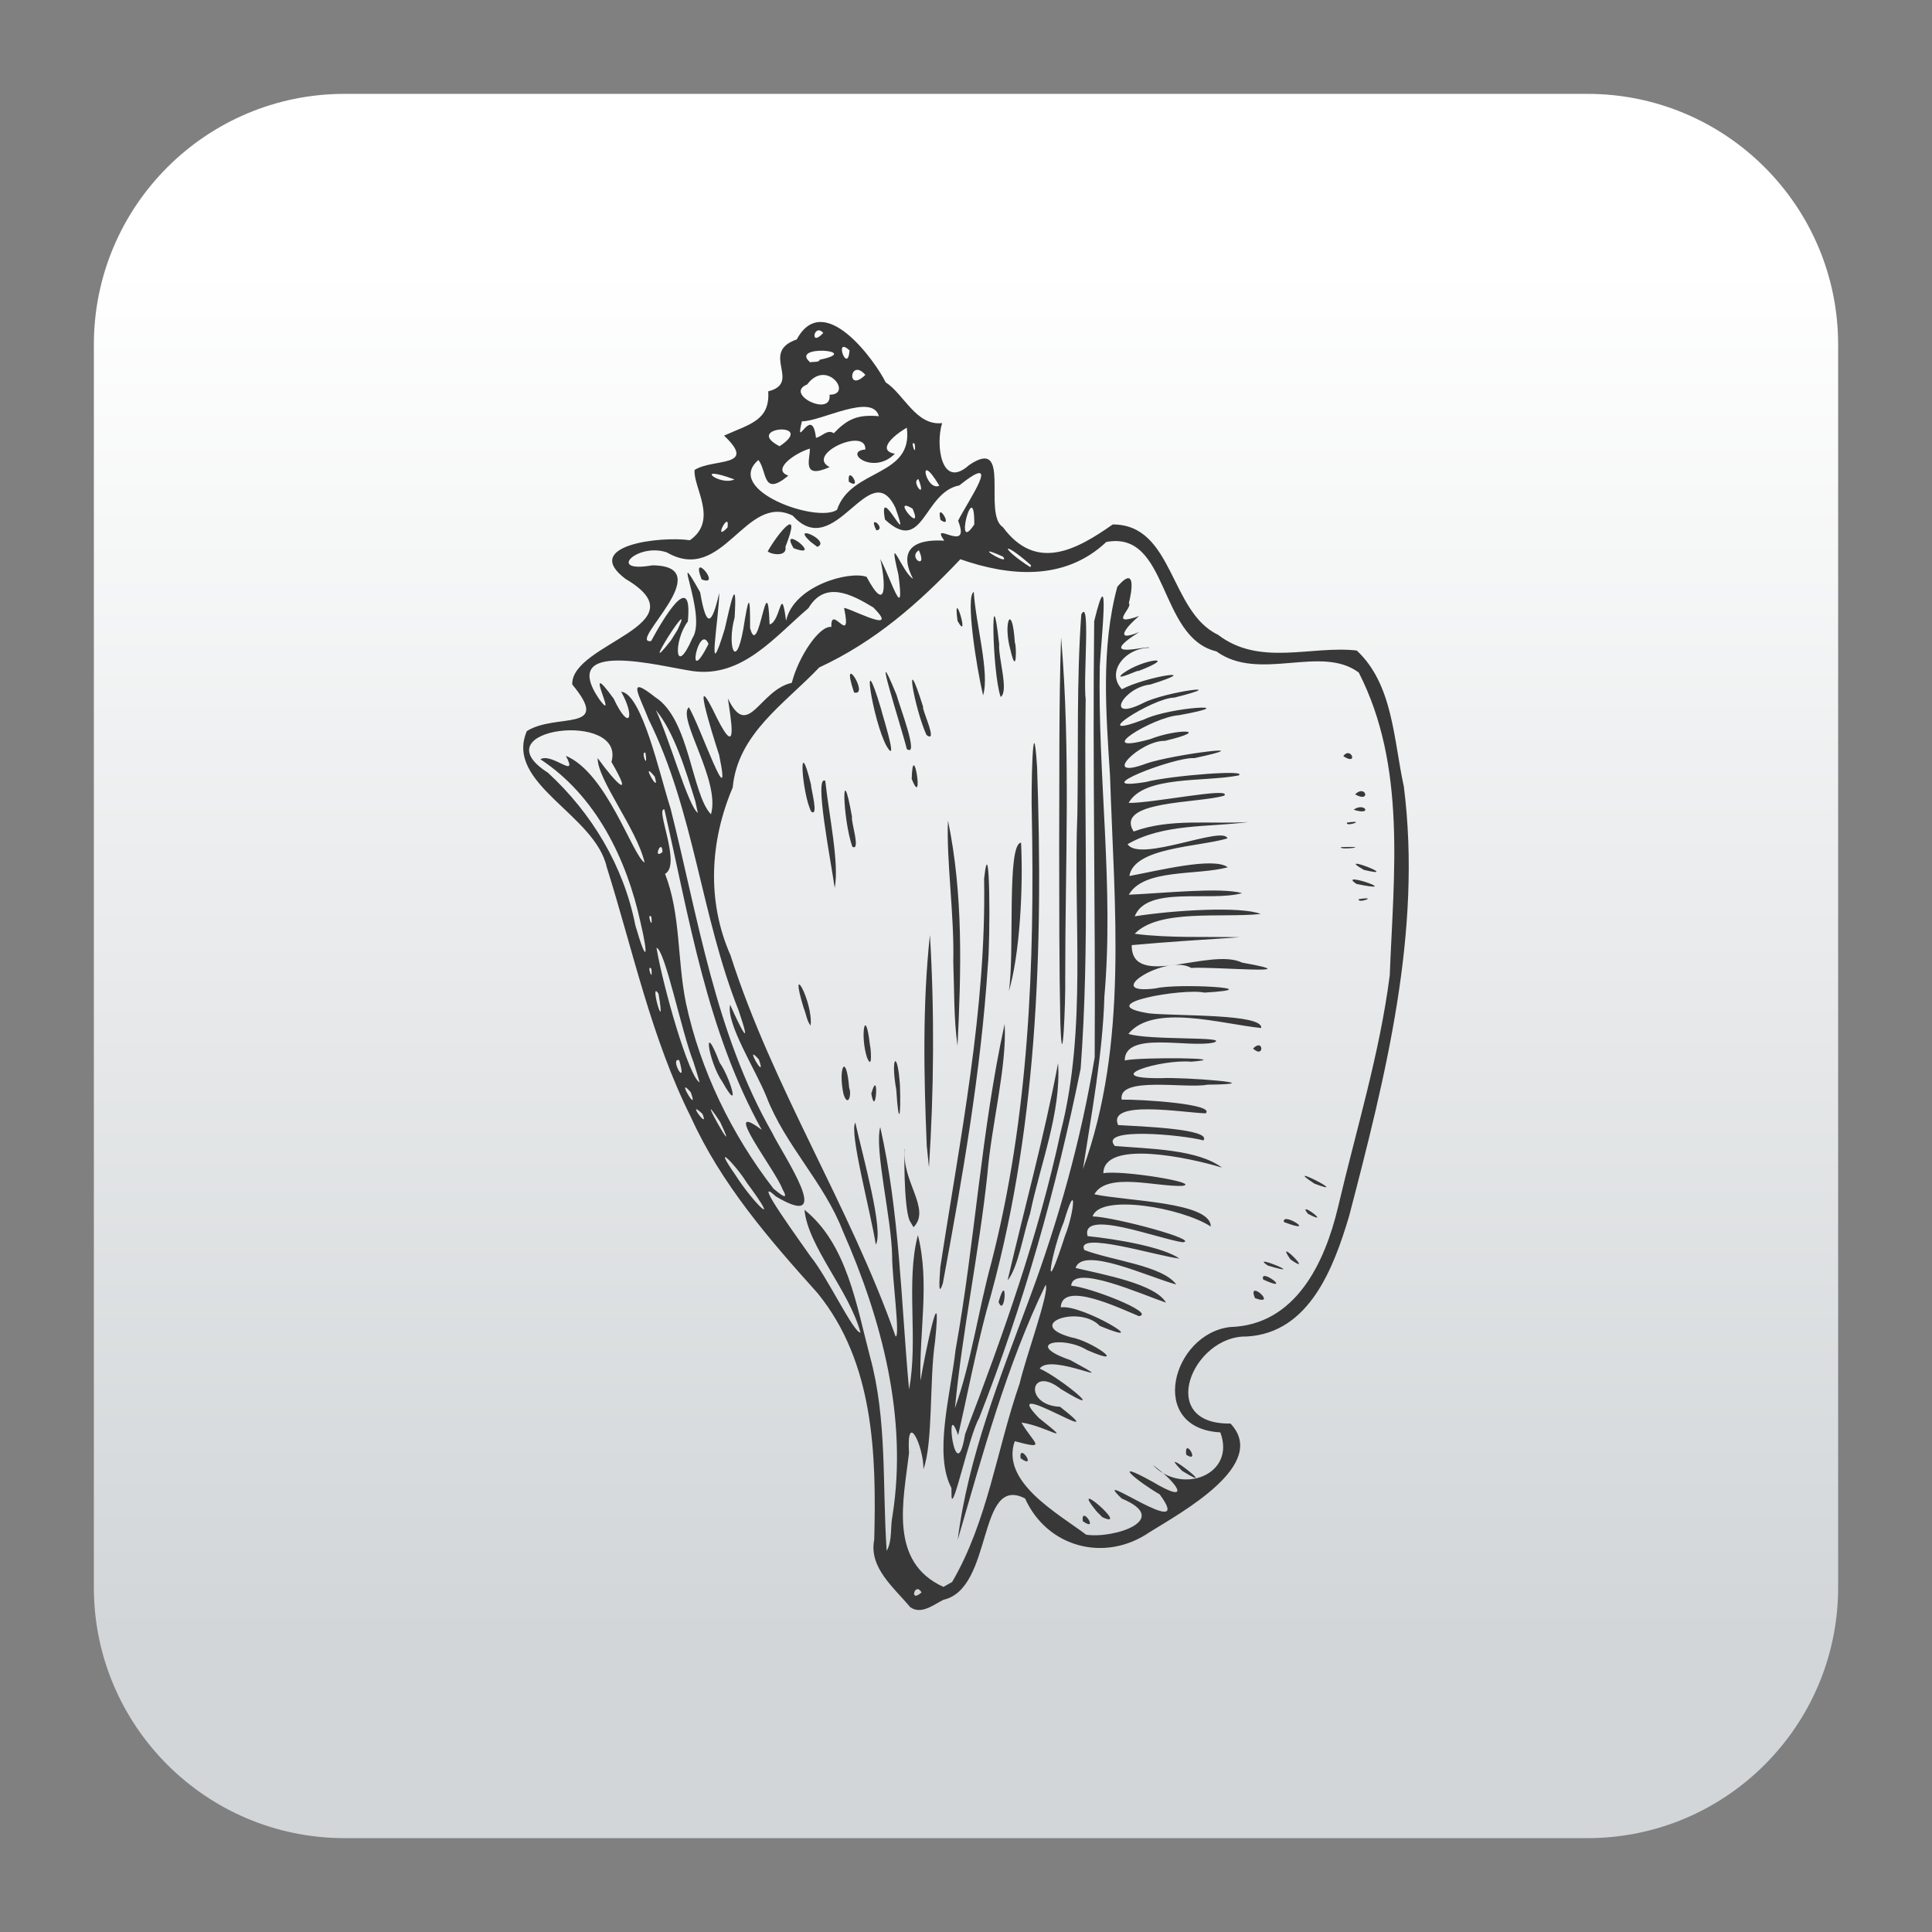
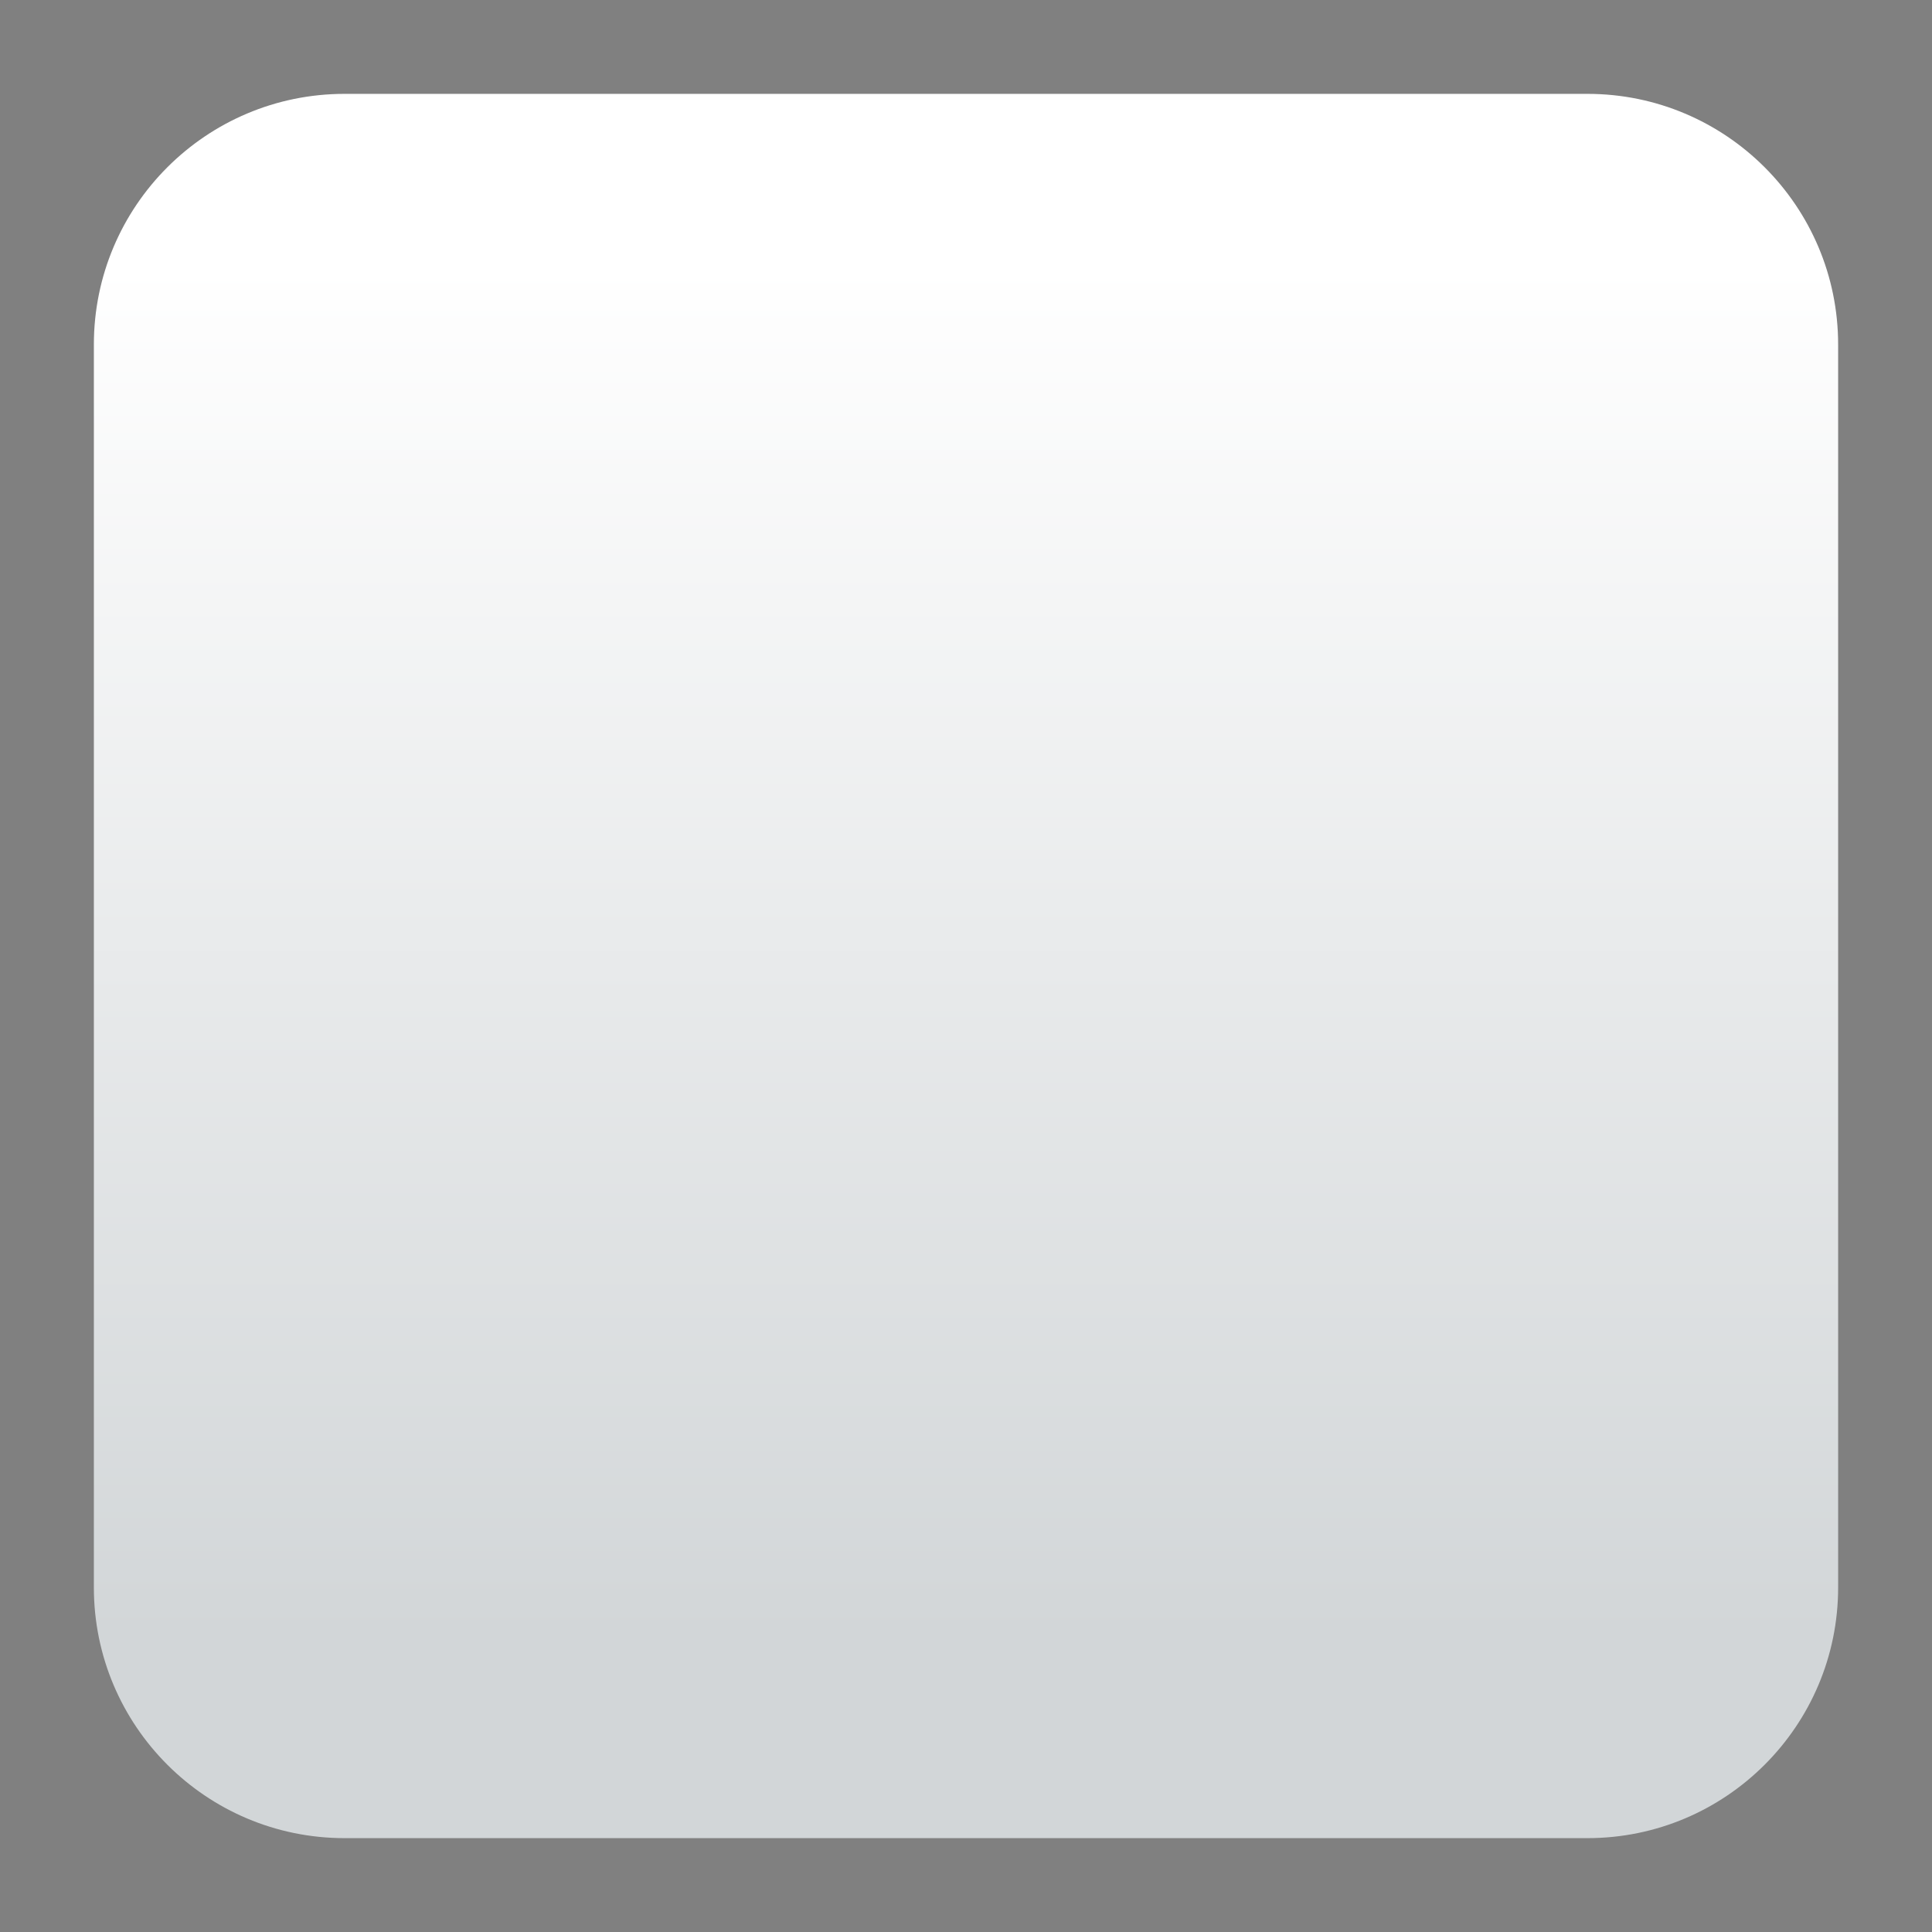
<svg xmlns="http://www.w3.org/2000/svg" clip-rule="evenodd" fill-rule="evenodd" stroke-linejoin="round" stroke-miterlimit="2" viewBox="0 0 48 48">
  <rect x="0" y="0" width="48" height="48" fill="#808080" stroke="none" />
  <linearGradient id="a" x2="1" gradientTransform="matrix(0 -33.687 33.687 0 923.28 40.45)" gradientUnits="userSpaceOnUse">
    <stop stop-color="#d2d6d8" offset="0" />
    <stop stop-color="#ffffff" offset="1" />
  </linearGradient>
  <path d="m39.44 45.668h-30.88c-3.438 0-6.228-2.79-6.228-6.228v-30.88c0-3.438 2.79-6.228 6.228-6.228h30.88c3.438 0 6.228 2.79 6.228 6.228v30.88c0 3.438-2.79 6.228-6.228 6.228z" fill="url(#a)" />
-   <path d="m22.611 39.927c-.4-.485-1.029-.977-.891-1.674.055-2.112-.003-4.403-1.409-6.127-1.203-1.338-2.395-2.713-3.144-4.368-.986-1.967-1.44-4.141-2.094-6.22-.296-1.309-2.544-2.066-1.984-3.374.728-.461 2.127.046 1.128-1.159-.032-1.03 3.26-1.483 1.323-2.623-1.119-.844.908-1.066 1.599-.96.718-.496.078-1.318.118-1.746.463-.296 1.577-.053.732-.853.634-.287 1.146-.374 1.097-1.1.851-.217-.227-.965.709-1.29.669-1.238 1.934.514 2.21 1.066.457.296.754 1.086 1.402 1.013-.167.525-.027 1.668.67 1.043 1.076-.735.328 1.216.84 1.542.827 1.119 1.832.562 2.728-.067 1.513-.003 1.412 2.17 2.616 2.74 1.036.797 2.322.262 3.447.392.904.838.916 2.229 1.169 3.371.46 3.606-.454 7.207-1.357 10.675-.378 1.266-.979 2.912-2.547 2.997-1.352-.028-2.256 2.194-.402 2.162.958 1.015-1.197 2.195-2.011 2.7-1.101.758-2.54.385-3.092-.838-1.196-.615-.781 2.238-2.029 2.517-.244.122-.555.38-.828.181zm.285-.365c-.17-.278-.314.284 0 0zm.758-.256c.884-1.507 1.109-3.298 1.679-4.935.147-.641.755-2.299.645-2.449-.975 2.015-1.56 4.198-2.184 6.335.259-2.068 1.06-4.045 1.782-5.995.723-1.94 1.285-3.956 1.621-5.994.023-3.612-.056-7.226-.012-10.836.41-1.674.166.556.139 1.116-.054 2.739.355 5.472.114 8.211-.039 1.419-.331 2.98-.532 4.285 1.133-3.124.777-6.521.672-9.775-.099-1.558-.229-3.168.181-4.69.598-.701.252.562.284.404.126.103-.538.602.258.322-.267.217-.679.682-.001.399-1.137.724.266.314.253.39-.603.01-1.081.603-.679 1.03.576-.313 2.11-.556.706-.117-.677.069-1.154.951-.167.454.551-.279 2.269-.505.761-.129-.536.004-2.232 1.1-.758.546.671-.327 2.563-.415.875-.109-.644.04-2.223 1.011-.714.594.679-.267 1.564-.242.366.043-.622-.013-1.643 1.007-.45.559.658-.224 2.961-.513 1.179-.129-.482-.041-2.75.841-1.208.593.624-.162 2.59-.315 2.305-.163-.847.168-2.348-.003-2.728.682.574.013 2.578-.406 2.376-.181-.638.195-2.735.118-2.252.892.909-.336 1.904-.177 2.856-.236-1.006.134-2.109.033-3.006.55.294.466 2.383-.473 2.48-.143-.715.214-2.322.22-2.436.934.714-.132 2.103-.482 2.444-.216-.769.208-2.087.027-2.458.681.87-.038 2.283-.19 2.815-.039-.803.222-2.365-.194-2.668.576.956-.153 2.644-.255 3.13-.058-.987.101-2.533-.13-3.131.492.864.111 1.74.065 2.609.086-.895.059-1.79.114-2.683.195-.011 1.117 1.95.049 2.743.435 1.784.319-.724.094-1.265.132-.615-.367-2.291.691-.881.508.53-.135 2.926.004 1.208.105-.501-.116-2.874.28-1.372.516.702.072 2.837.005 2.784.364-.999-.102-2.681-.613-3.299.145.522.169 2.557.057 2.119.216-.627.143-2.209-.298-2.21.445.371-.089 2.8-.065 1.653.031-.75-.071-2.343.424-.749.409.526-.032 2.84.143 1.147.162-.532.105-2.227-.224-2.128.371.493-.008 2.34.109 2.088.341-.548-.016-2.453-.348-2.176.291.568.033 2.332.097 2.121.381-.523-.14-2.619-.34-2.202.139.864.072 2.053.08 2.661.537-.812-.25-2.936-.702-2.946.14.45-.086 2.463.241 1.96.314-.666.024-1.86-.349-2.184.208.783.172 2.897.187 2.891.801-.725-.471-2.751-.82-2.934-.251.548.015 2.69.595 2.238.643-.618-.088-2.538-.844-2.364-.153.728.074 1.88.272 2.283.558-.555-.062-2.591-.702-2.364-.213.691.265 1.939.385 2.286.857-.675-.178-2.322-.965-2.503-.411.697.165 1.983.397 2.247.862-.596-.201-2.317-.977-2.356-.42.443.027 2.117.677 1.685.756-.486-.2-1.917-.893-1.944-.218.525-.093 2.398 1.049.969.46-.491-.531-1.904-.048-.714.283.522.087 1.47.781.402.319-.614-.377-1.605-.162-.42.247 1.443.785-.491-.204-.759.212.494.216 1.795 1.279.53.511-.776-.618-.94.4-.025.437 1.465 1.153-1.617-.842-.523.281.919.731.198.2-.437.111.306.526.665.685-.166.464-.356 1.014 1.08 1.798 1.774 2.322.693.105 2.142-.374.884-.898-.882-.834 1.874 1.156.943-.104-.562-.323-1.259-.911-.181-.315 1.009.603.622.022.006-.417.732.762 2.076.239 1.681-.808-1.828-.099-1.196-2.45.243-2.617 1.631-.045 2.354-1.604 2.68-2.97.449-1.917 1.036-3.814 1.287-5.769.097-2.511.418-5.2-.77-7.522-.941-.703-2.472.247-3.538-.526-1.453-.346-1.17-3.011-2.734-2.718-1.047.989-2.437.845-3.626.429-1.04 1.099-2.117 2.044-3.507 2.689-.85.898-2.024 1.641-2.149 2.982-.568 1.333-.648 2.829-.055 4.169 1.052 3.29 2.956 6.217 4.102 9.47.119.025-.09-1.499-.086-1.993-.016-.96-.444-2.642-.296-3.209.483 2.137.517 4.345.716 6.518.234-1.237-.086-2.682.22-3.833.3 1.189.028 2.405.064 3.618.106-.64.546-2.769.362-.976-.144.966-.046 2.521-.289 3.172.012-.541-.426-1.508-.358-.399-.137 1.176-.512 2.703.855 3.324l.215-.121zm3.246-1.514c-.045-.417.425.3 0 0zm.339-.248c-.726-.898.874.484.148.15zm-3.601-.575c-.44-.838-.032-2.267.104-3.439.483-2.685.635-5.427 1.218-8.09.061 1.051-.332 2.528-.429 3.738-.207 1.942-.619 3.872-.806 5.807.402-1.121.579-2.426.905-3.616.934-3.636 1.077-7.404 1.005-11.138-.021-.555.024-2.834.131-1.171.156 4.527.012 9.129-1.257 13.509-.256.953-.537 2.378-.705 3.088-.352-1.018-.066 1.433.173-.023.94-2.454 1.821-4.932 2.374-7.504.661-2.583.31-5.279.416-7.913.026-1.65-.021-3.305.097-4.951.235-.453.045 1.591.109 2.11-.046 3.057.105 6.127-.125 9.176-.6 2.96-1.419 5.872-2.525 8.687-.239.405-.645 2.319-.682 1.951-.001-.074-.002-.147-.003-.221zm5.731-.426c-.729-.731 1.042.641 0 0zm-4.013-.312c-.047-.418.427.3 0 0zm4.114-.089c-.051-.46.364.236 0 0zm-4.661-3.794c.229-.816.171.424 0 0zm6.371-.096c-.213-.507.594.218 0 0zm-7.82-.758c.489-3.205 1.148-6.406 1.09-9.665.149-1.334.157 1.519.093 2.154-.172 2.656-.634 5.286-1.118 7.9-.148.46-.059-.357-.065-.389zm1.673.318c.418-1.797.914-3.587 1.254-5.396.083 1.21-.442 2.511-.694 3.731-.167.506-.301 1.356-.56 1.665zm6.351-.022c-.105-.318.776.356 0 0zm.114-.348c-.497-.329 1.075.325 0 0zm.563-.152c-.433-.616.644.453 0 0zm-10.302-.368c-.134-.84-.664-2.792-.509-3.032.191.858.712 2.693.509 3.032zm.839-.598c-.151-.362-.137-1.869-.115-1.776-.098.787.662 1.492.213 1.942-.033-.055-.065-.111-.098-.166zm9.3.037c-.054-.276.877.337 0 0zm.597-.205c-.301-.375.649.341 0 0zm.161-.749c-.885-.582.991.374 0 0zm-9.631-.939c-.073-1.74-.108-3.519.079-5.238.115 1.918.099 3.854-.024 5.774-.019-.179-.037-.357-.055-.536zm-.758-1.399c-.145-.804.03-1.024.092-.105.029.842-.035 1.018-.091.111zm-.62.102c.2-.702.118.676 0 0zm-.689.017c-.142-.636.062-1.088.14-.156.066.155-.027.498-.14.156zm.582-.916c-.175-.535-.041-1.327.075-.294.011-.017.078.666-.075.294zm4.775-5.243c.009-1.732-.011-3.465.047-5.195.242 2.813.101 5.663.103 8.491.012.521-.07 2.548-.121 1.104-.03-1.467-.027-2.934-.029-4.4zm4.816 5.022c.265-.274.286.265 0 0zm-7.447-2.156c.029-1.141-.175-2.524-.132-3.508.382 1.832.329 3.738.237 5.596-.095-.69-.079-1.393-.105-2.088zm-3.716 1.151c-.391-1.28.24-.16.171.434-.098-.124-.11-.294-.171-.434zm5.097-.421c.149-.964-.06-3.657.303-3.689.057 1.147-.036 2.799-.303 3.689zm8.694-2.286c.527-.08-.05.122 0 0zm-13.021-.279c-.097-.681-.52-2.83-.234-2.661.087.835.352 2.048.234 2.661zm12.966-.098c-.531-.348 1.239.258 0 0zm.183-.349c-.781-.443.997.236 0 0zm-12.712-.577c-.241-.697-.281-2.285-.007-.742-.033.106.226.869.007.742zm12.144.01c.839-.026-.077.085 0 0zm.146-.608c.527-.08-.05.122 0 0zm-13.31-.273c-.228-.433-.342-2.042-.007-.675-.005.089.2.817.007.675zm13.475-.048c.283-.199.482.159 0 0zm.037-.381c.265-.263.401.226 0 0zm-11.016-.384c.027-1.066.319.802 0 0zm10.722-.566c.189-.258.387.254 0 0zm-11.343-.243c-.345-.615-.673-2.719-.137-.919-.002.034.45 1.438.137.919zm.499.066c-.13-.536-.939-3.013-.254-1.344.062.248.577 1.575.254 1.344zm.489-.35c-.303-.658-.583-2.287-.083-.698-.048.033.389.936.083.698zm1.406-.983c-.166-.707-.441-2.46-.231-2.57.047.79.402 2.025.231 2.57zm.437.04c-.217-.629-.249-3.235-.037-1.311-.027.328.247 1.175.037 1.311zm-3.642-.111c-.368-1.1.407.103 0 0zm6.677-.472c.513-.374 1.446-.463.365-.053.158-.098-.651.29-.365.053zm-2.79-.578c-.196-.691.042-1.221.108-.185.038.032.055.891-.108.185zm-1.316-.728c-.13-.948.33.588 0 0zm-1.615 22.221c.379-2.418-.264-4.861-1.236-7.064-.466-1.208-1.429-2.122-1.896-3.335-.273-.676-1.007-1.82-.903-2.285.274.614.555 1.155.213.147-.939-2.359-1.103-4.952-2.241-7.243-.22-.575-.573-1.134.171-.543.852.542.899 2.408 1.381 2.906.242-.834-.844-2.382-.551-2.66.264.42 1.093 2.833.754 1.188-.194-.593-.736-2.35-.05-.91.538 1.062.332-.029.268-.494.507 1.05.776-.21 1.587-.39.16-.637.683-1.431.983-1.388-.02-.599.517.515.32-.451-.12-.159 1.49.736.722-.034-.559-.34-1.206-.667-1.612.018-.837.71-1.64 1.732-2.869 1.564-.785-.11-3.395-.832-2.31.724.468.609-.478-1.164.339-.042.398.843.541.456.187-.171.519.051.956 2.058 1.229 2.906.687 2.726 1.106 5.571 2.523 8.052.255.536 1.607 2.482.093 1.583-.665-.613.673 1.213.866 1.497.406.492 1.061 1.89 1.235 1.885-.283-1.05-1.3-2.128-1.392-3.051 1.058.847 1.293 2.379 1.625 3.633.435 1.574.307 3.227.418 4.841.146-.251.086-.605.146-.883zm4.283-6.939c.247-.619.299-1.455-.026-.355-.293.704-.534 2.035-.052.593zm-7.905-1.326c-.281-.453-.892-1.066-.281-.189.446.703 1.187 1.41.281.189zm.886.159c-.152-.441-1.579-2.268-.513-1.471-1.366-2.46-1.801-5.258-2.419-7.961-.237-.044.429 1.376.016 1.601.393 1.01.297 2.111.518 3.205.357 1.672 1.137 3.272 2.176 4.616.032.02.448.401.222.01zm-1.49-2.66c-.354-.506-.508-1.626-.069-.479.254.354.545 1.324.069.479zm-.056.995c-.742-1.128.572 1.217 0 0zm-.44-.203c-.436-.409.185.45 0 0zm-.291-.537c-.408-.466.221.61 0 0zm.066-.753c-.303-.774-.705-2.789-.918-2.837.165.982.81 3.229 1.072 3.344l-.067-.231zm-.353-.043c-.259-.078.219.747 0 0zm1.978-.019c-.408-.466.22.61 0 0zm-2.492-1.632c-.253-.393.203 1.174 0 0zm-.178-.621c-.131-.142.047.4 0 0zm-.268-1.144c-.343-1.577-1.103-3.149-2.489-4.061.289-.174.956.525.632-.086 1.021.425 1.66 2.489 1.958 2.654-.194-.839-1.179-2.064-1.167-2.597.456.636.908 1.068.342.096.371-1.293-3.313-.841-1.579.266 1.099 1.012 1.883 2.325 2.173 3.792.285.989.332.789.13-.064zm.268-.146c-.131-.142.047.399 0 0zm.277-1.612c-.015-.364-.255.217 0 0zm1.07-.416c-.312.045-.019-.044 0 0zm-.256-.848c-.236-.758-.524-1.714-.98-2.262.329.687.802 2.385 1.043 2.556zm-1.008-.609c-.4-.483.161.526 0 0zm-.232-.593c-.129-.047.081.477 0 0zm1.569-2.703c-.236-.555-.592 1.178 0 0zm-.401-.142c.384-.566-.59-2.523.193-1.141.155.909.29.824.474.016 0 .598-.339 2.455.137.895.155-.679.309-1.387.246-.286-.193.693.025 1.355.215.289.129-.816.174-.917.168-.029.218.853.429-1.677.485-.086.28-.063.281-1.06.41-.09.183-.866 1.565-1.249 2-1.092.527.991.465.089.34-.443.258.475.62 1.666.451.389-.282-1.18.098-.044.363.102-.577-1.115.774-.936.776-.947-.38-.543.682.358.344-.495.224-.458 1.152-1.775.031-.878-.895.17-.888 1.74-1.848.848-.183-.996.693.923.257-.297-.64-1.321-1.494 1.378-2.546.202-1.181-.587-1.727 1.722-3.13.912-.728-.252-1.522.524-.361.321 1.699.011-.65 1.961-.03 1.882.268-.498 1.041-1.837.912-.487-.362.48-.329 1.43.113.415zm.229-1.461c-.293-.761.527.206 0 0zm1.642-.694c.251-.452.868-1.198.441-.116.05.248-.332.201-.441.116zm.644-.081c-.387-.643.781.291 0 0zm.419-.161c-.515-.477.528-.016.17.128zm1.638-.282c-.227-.445.265-.032 0 0zm1.593-.258c-.123-.532.354.241 0 0zm-6.532 2.726c.487-1.027-1.055 1.407-.163.263zm8.782-1.601c-.765-.671-.764-.426-.017.048zm-2.788-.372c-.289.179.234.515 0 0zm2.089.157c-.878-.393.218.276 0 0zm-6.843-.723c.068-.473-.385.403 0 0zm6.131-.077c.008-1.253-.527.803 0 0zm-1.533-.391c-.574-.346.294.686 0 0zm-1.878.029c.346-1.038 1.902-.808 1.734-2.041-.379.222-.729.568-.297.648-.545.548-1.296-.06-.732-.106.025-.572-1.502.126-.888.437-.722.322-.475-.231-.492-.459-.382.113-.956.527-.534.671-.651.545-.523-.116-.744-.388-.868.748 1.451 1.576 1.953 1.238zm.294-.697c-.051-.46.364.236 0 0zm1.729-.067c-.197.063.222.563 0 0zm.52.165c-.56-.937-.341.154 0 0zm-5.091-.157c-1.061-.39-.37.176 0 0zm1.121-.824c.947-.625-.927-.481 0 0zm3.358-.054c-.131-.142.048.399 0 0zm-2.011-.269c.329-.34.576-.473 1.121-.423-.163-.589-1.429.129-1.914.127-.184.785.253-.457.35.41.145-.027.286-.224.443-.114zm-.106-.958c.593.008-.068-.909-.555-.254-.587.235.626.83.555.254zm.891-.492c-.389-.444-.482.471 0 0zm-1.138-.376c1.121-.231-.785-.388-.226.069-.002-.031.226.011.226-.069zm.745-.231c-.403-.376-.049.611 0 0zm-.653-.435c-.233-.26-.347.375 0 0z" fill="#383838" fill-rule="nonzero" />
</svg>